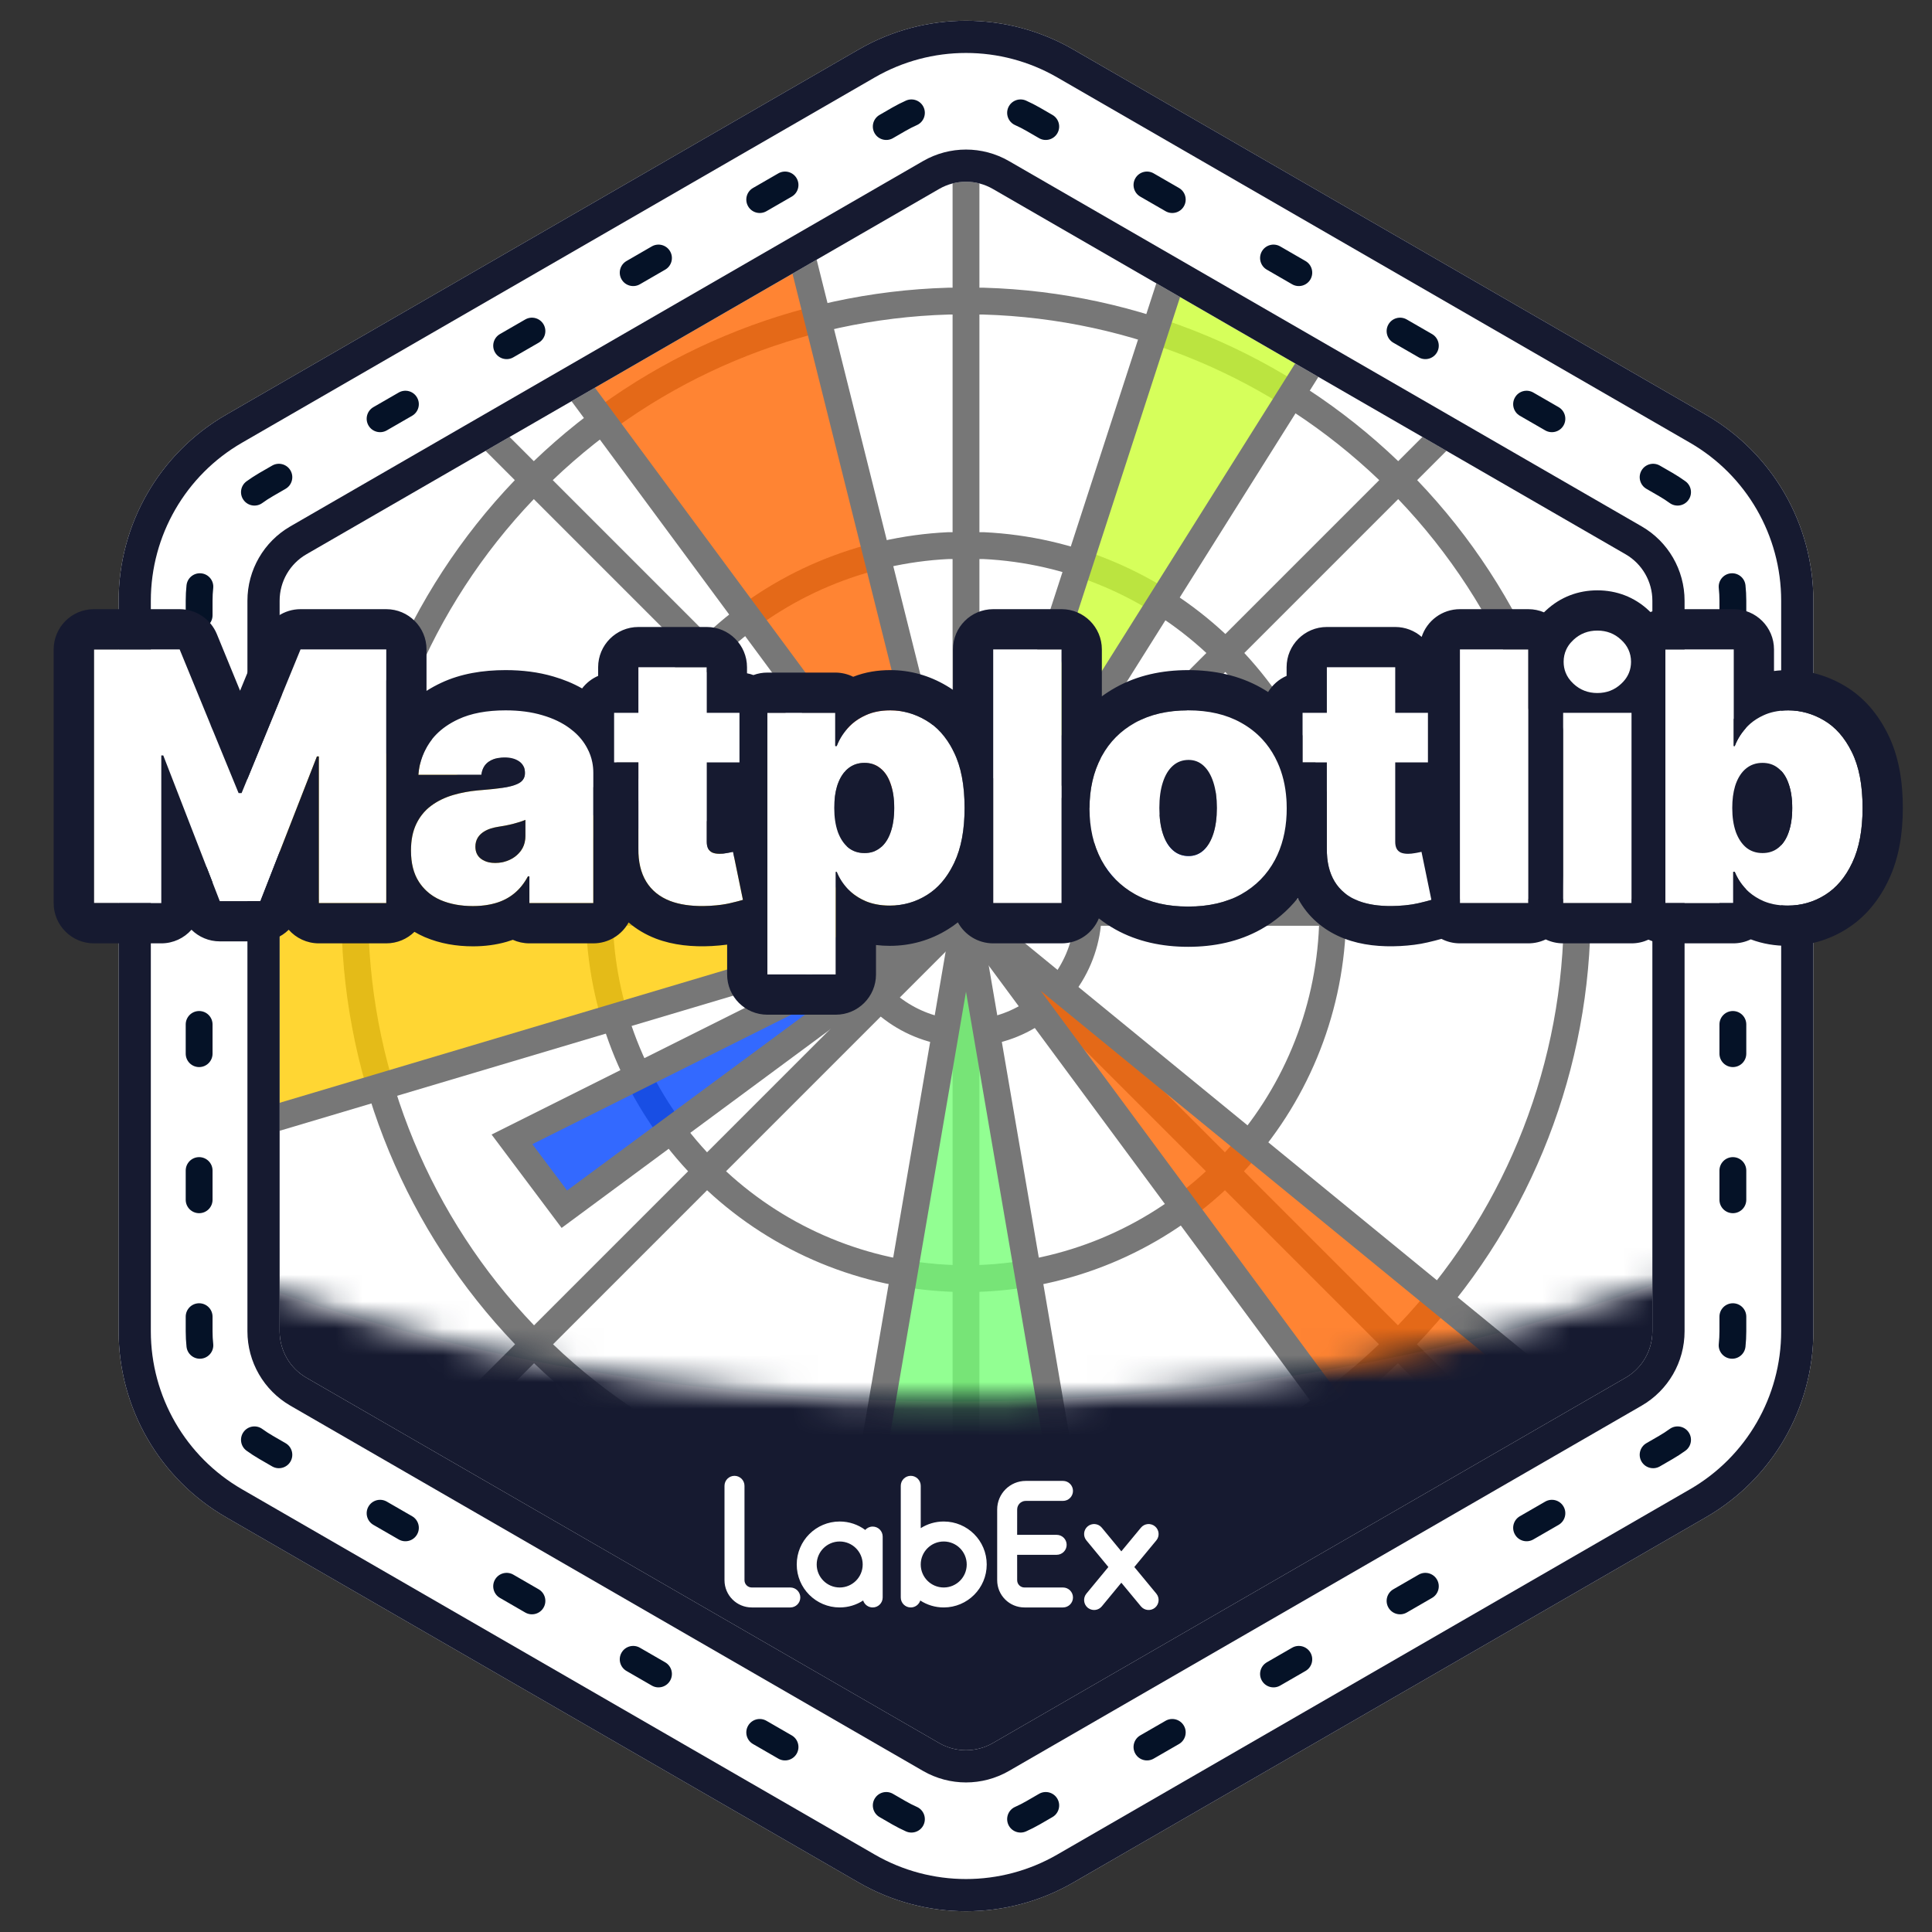
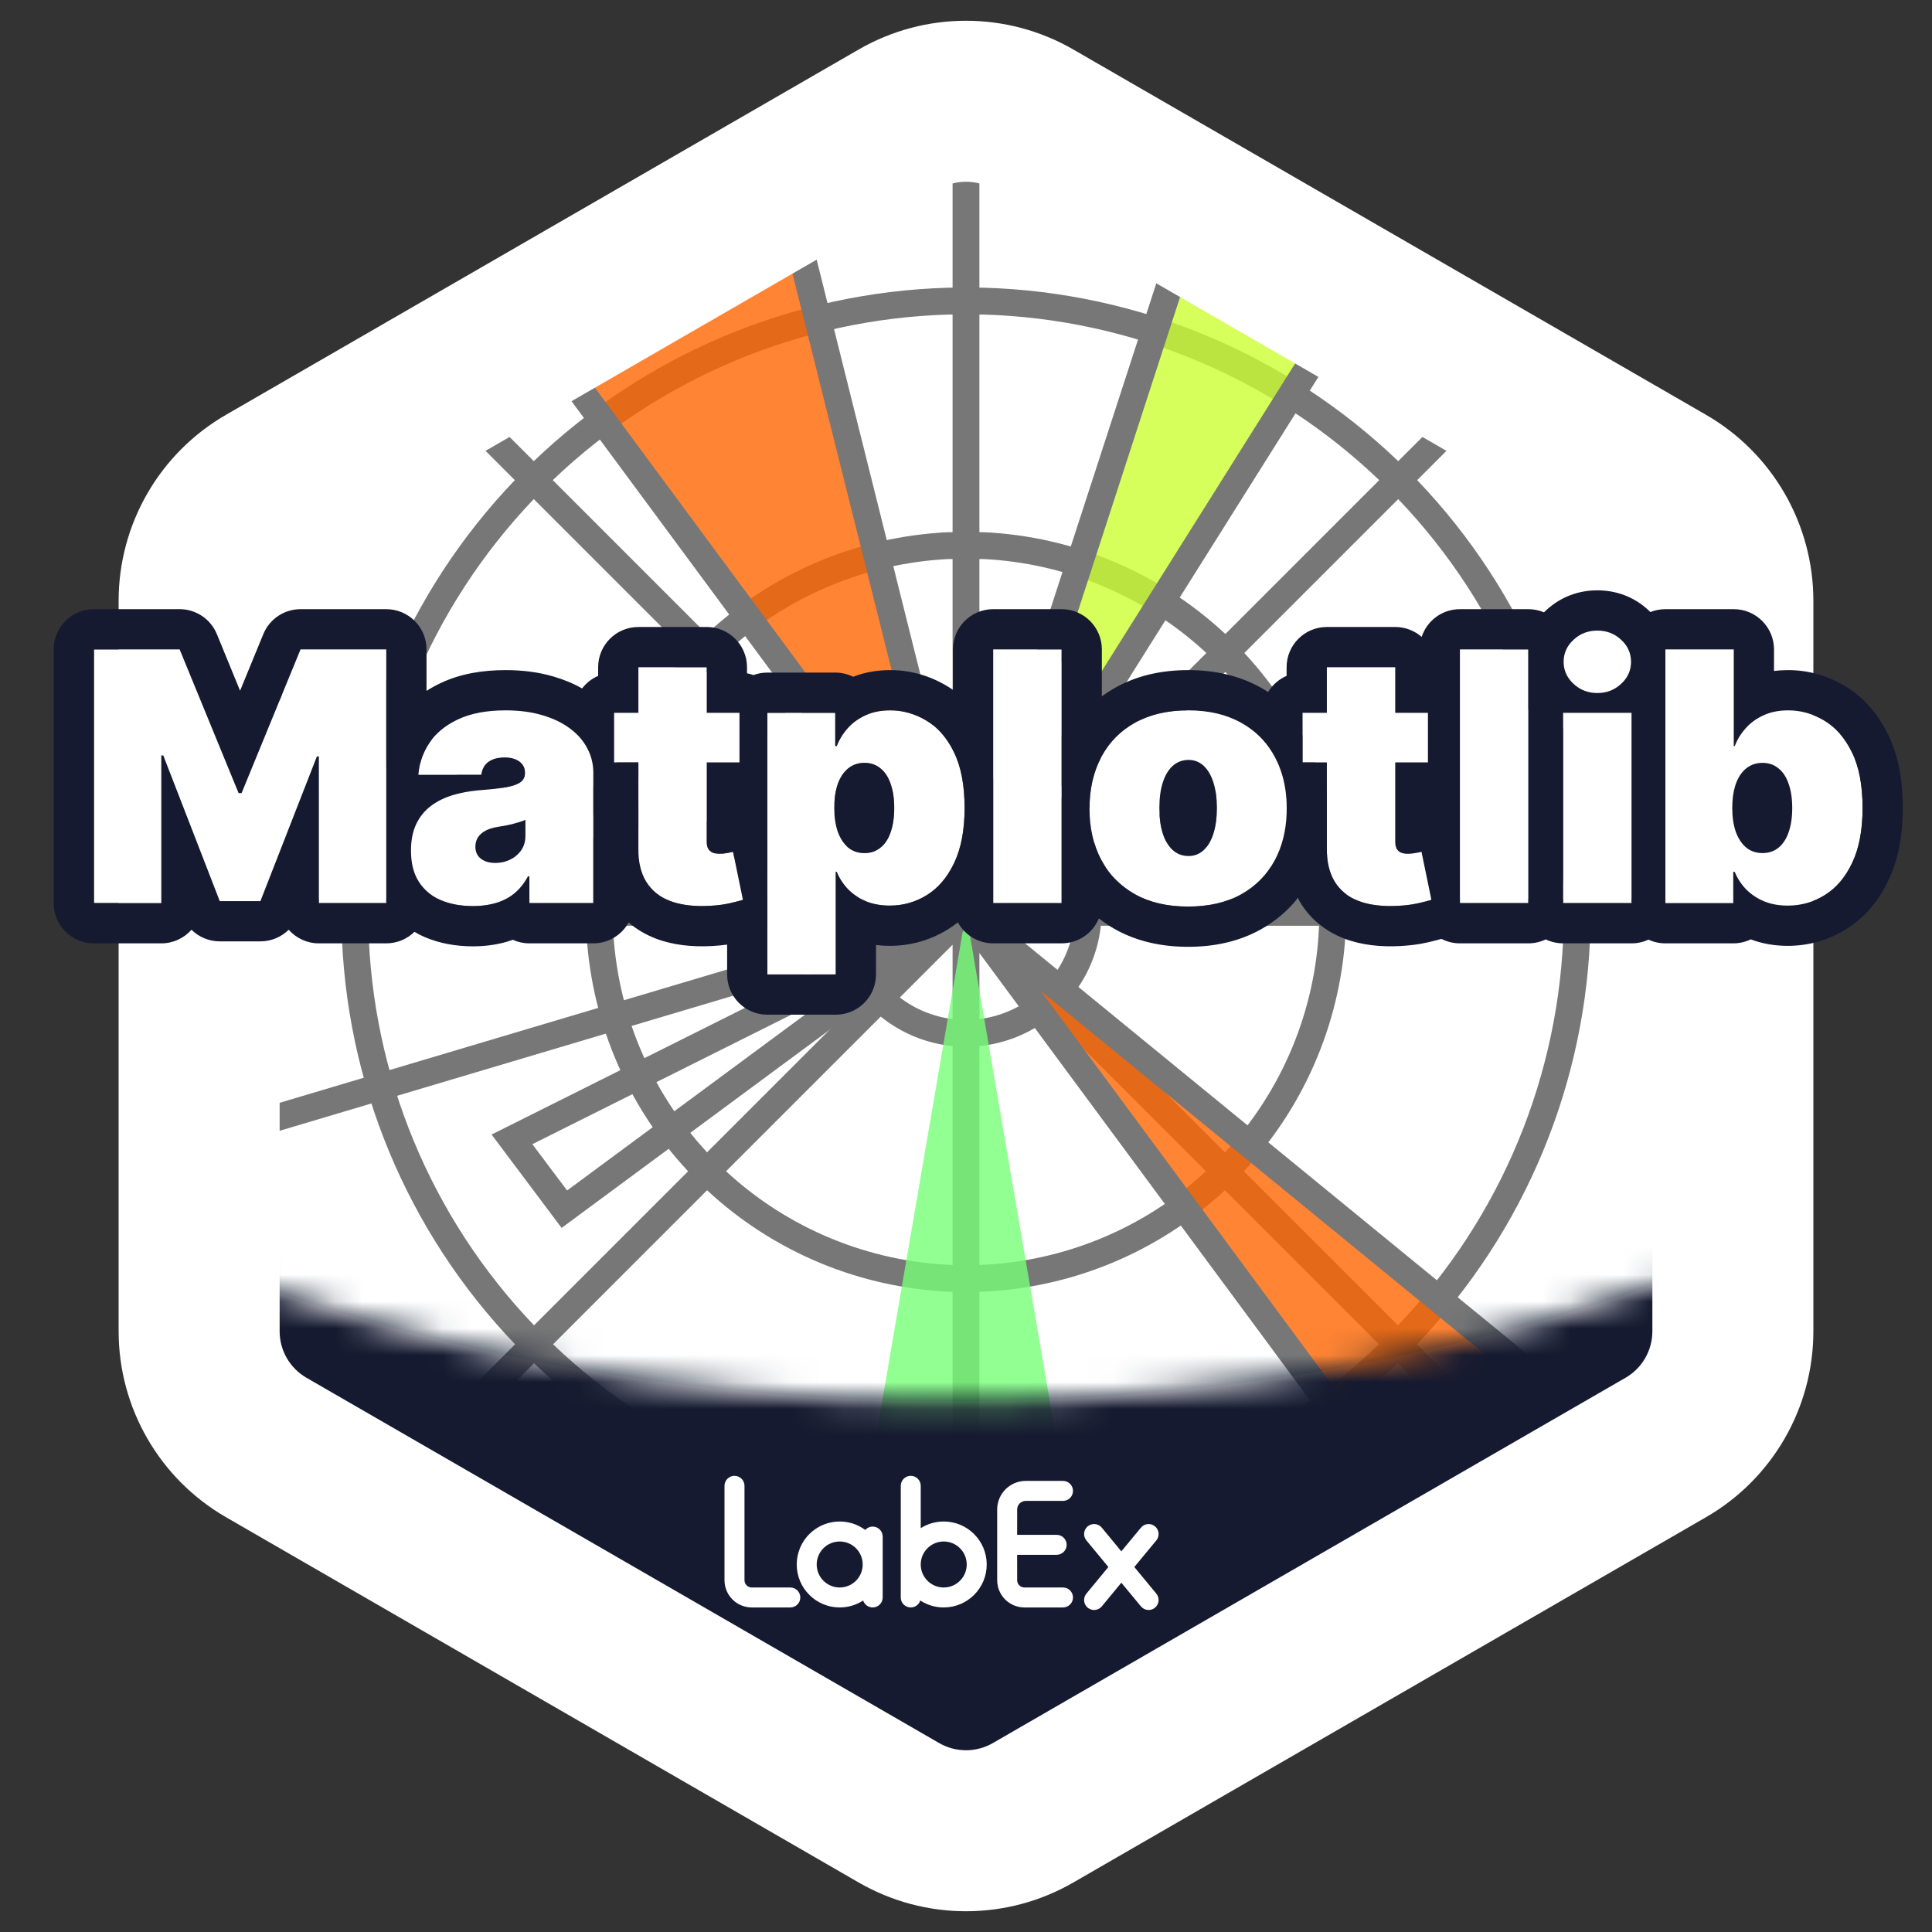
<svg xmlns="http://www.w3.org/2000/svg" width="72" height="72" viewBox="0 0 72 72" fill="none">
  <rect x="0" y="0" width="72" height="72" fill="#333333" stroke="none" />
  <path d="M33.5 4.443C35.047 3.55 36.953 3.55 38.5 4.443L62.079 18.057C63.626 18.95 64.579 20.6 64.579 22.387V49.613C64.579 51.4 63.626 53.05 62.079 53.943L38.5 67.557C36.953 68.45 35.047 68.45 33.5 67.557L9.921 53.943C8.374 53.05 7.421 51.4 7.421 49.613V22.387C7.421 20.6 8.374 18.95 9.921 18.057L33.5 4.443Z" fill="#161A30" />
  <path fill-rule="evenodd" clip-rule="evenodd" d="M7 46.918V22.613C7 20.827 7.953 19.176 9.5 18.283L33.079 4.67C34.626 3.777 36.532 3.777 38.079 4.67L61.658 18.283C63.205 19.176 64.158 20.827 64.158 22.613V46.918C55.829 50.286 46.045 52.227 35.579 52.227C25.112 52.227 15.329 50.286 7 46.918Z" fill="#051227" />
  <mask id="mask0_5190_47774" style="mask-type:alpha" maskUnits="userSpaceOnUse" x="7" y="4" width="58" height="49">
    <path fill-rule="evenodd" clip-rule="evenodd" d="M7 46.918V22.613C7 20.827 7.953 19.176 9.5 18.283L33.079 4.67C34.626 3.777 36.532 3.777 38.079 4.67L61.658 18.283C63.205 19.176 64.158 20.827 64.158 22.613V46.918C55.829 50.286 46.045 52.227 35.579 52.227C25.112 52.227 15.329 50.286 7 46.918Z" fill="#FF8642" />
  </mask>
  <g mask="url(#mask0_5190_47774)">
    <path d="M35.349 -7C24.533 -6.828 14.223 -2.389 6.666 5.351C-0.892 13.09 -5.085 23.503 -4.999 34.32C-4.913 45.137 -0.556 55.482 7.124 63.101C14.803 70.72 25.183 74.995 36 74.995C46.818 74.995 57.197 70.72 64.876 63.101C72.555 55.482 76.913 45.137 76.999 34.32C77.085 23.503 72.892 13.09 65.335 5.351C57.777 -2.389 47.467 -6.828 36.651 -7H35.349ZM35.349 2.111C26.95 2.283 18.957 5.762 13.109 11.792C7.26 17.823 4.027 25.918 4.113 34.319C4.199 42.719 7.596 50.747 13.566 56.657C19.537 62.567 27.599 65.882 36 65.882C44.401 65.882 52.463 62.567 58.434 56.657C64.404 50.747 67.802 42.719 67.887 34.319C67.973 25.918 64.74 17.823 58.891 11.792C53.042 5.762 45.05 2.283 36.651 2.111H35.349ZM35.349 11.222C29.367 11.393 23.692 13.912 19.552 18.233C15.412 22.555 13.139 28.332 13.225 34.316C13.31 40.3 15.747 46.01 20.009 50.212C24.271 54.413 30.015 56.769 36 56.769C41.985 56.769 47.729 54.413 51.991 50.212C56.253 46.01 58.69 40.3 58.776 34.316C58.861 28.332 56.588 22.555 52.448 18.233C48.308 13.912 42.633 11.393 36.651 11.222H35.349ZM35.349 20.333C31.785 20.503 28.429 22.06 25.997 24.672C23.566 27.284 22.252 30.743 22.337 34.31C22.422 37.877 23.899 41.27 26.452 43.763C29.005 46.256 32.432 47.651 36 47.651C39.568 47.651 42.995 46.256 45.548 43.763C48.101 41.27 49.578 37.877 49.663 34.31C49.748 30.743 48.434 27.284 46.003 24.672C43.571 22.06 40.215 20.503 36.651 20.333H35.349ZM35.349 29.444C34.209 29.609 33.174 30.199 32.452 31.096C31.729 31.993 31.374 33.131 31.456 34.279C31.539 35.428 32.053 36.503 32.896 37.288C33.739 38.073 34.848 38.509 36 38.509C37.152 38.509 38.261 38.073 39.104 37.288C39.947 36.503 40.461 35.428 40.544 34.279C40.626 33.131 40.271 31.993 39.548 31.096C38.826 30.199 37.791 29.609 36.651 29.444H35.349ZM77 34H-5H77ZM65.286 4.714L6.714 63.286L65.286 4.714ZM65.286 63.286L6.714 4.714L65.286 63.286ZM36 -7V75V-7Z" fill="white" />
    <path fill-rule="evenodd" clip-rule="evenodd" d="M35.349 -7.5H36.659C47.607 -7.326 58.042 -2.833 65.692 5.001C73.342 12.835 77.586 23.375 77.499 34.324C77.412 45.273 73.001 55.744 65.228 63.456C57.455 71.168 46.949 75.495 36 75.495C25.051 75.495 14.545 71.168 6.772 63.456C-1.001 55.744 -5.412 45.273 -5.499 34.324C-5.586 23.375 -1.342 12.835 6.308 5.001C13.957 -2.833 24.393 -7.326 35.341 -7.5L35.349 -7.5ZM35.353 -6.5C24.997 -6.335 15.111 -2.208 7.715 5.008L13.45 10.743C19.32 5.05 27.139 1.779 35.339 1.611L35.349 1.611L35.5 1.611V-6.5H35.353ZM36.5 -6.5V1.611H36.661C44.861 1.778 52.68 5.05 58.55 10.743L64.285 5.008C56.889 -2.208 47.003 -6.335 36.647 -6.5H36.5ZM64.992 5.715L59.257 11.451C65.002 17.378 68.26 25.267 68.385 33.5H76.497C76.37 23.116 72.257 13.164 64.992 5.715ZM76.497 34.5H68.385C68.256 42.748 64.985 50.63 59.25 56.543L64.987 62.279C72.242 54.845 76.367 44.9 76.497 34.5ZM64.279 62.987L58.543 57.25C52.623 62.988 44.739 66.251 36.5 66.378V74.492C46.891 74.364 56.838 70.245 64.279 62.987ZM35.5 74.492V66.378C27.261 66.251 19.377 62.988 13.457 57.25L7.721 62.987C15.162 70.245 25.109 74.364 35.5 74.492ZM7.013 62.279L12.75 56.543C7.015 50.63 3.744 42.748 3.615 34.5H-4.497C-4.367 44.9 -0.242 54.845 7.013 62.279ZM-4.497 33.5H3.615C3.74 25.267 6.998 17.378 12.743 11.451L7.008 5.715C-0.257 13.164 -4.37 23.116 -4.497 33.5ZM13.451 12.158C7.893 17.897 4.74 25.532 4.615 33.5H12.727C12.85 27.683 15.148 22.11 19.186 17.893L13.451 12.158ZM19.893 18.6C16.043 22.629 13.85 27.947 13.728 33.5H21.842C21.958 30.098 23.297 26.841 25.628 24.335L19.893 18.6ZM26.334 23.627L20.6 17.893C24.577 14.088 29.832 11.882 35.356 11.722H35.5V19.833H35.337L35.325 19.834C31.963 19.994 28.779 21.345 26.334 23.627ZM26.335 25.043C24.192 27.359 22.958 30.362 22.842 33.5H30.965C31.054 32.512 31.432 31.565 32.062 30.783C32.064 30.78 32.066 30.778 32.068 30.775L26.335 25.043ZM32.771 30.064L27.042 24.335C29.308 22.231 32.252 20.984 35.361 20.833H35.5V28.944H35.313L35.278 28.95C34.349 29.084 33.483 29.472 32.771 30.064ZM32.78 31.487C32.33 32.075 32.052 32.772 31.97 33.5H34.793L32.78 31.487ZM34.793 34.5H31.982C32.08 35.223 32.371 35.903 32.821 36.472L34.793 34.5ZM32.11 37.183C31.479 36.422 31.082 35.49 30.974 34.5H22.843C22.967 37.647 24.214 40.641 26.35 42.943L32.11 37.183ZM27.058 43.649L32.822 37.885C33.589 38.505 34.52 38.887 35.5 38.984V47.142C32.361 47.023 29.366 45.784 27.058 43.649ZM25.643 43.65C23.32 41.161 21.967 37.913 21.843 34.5H13.728C13.855 40.066 16.061 45.376 19.902 49.391L25.643 43.65ZM20.61 50.098L26.351 44.357C28.847 46.679 32.096 48.022 35.5 48.142V56.263C29.943 56.138 24.631 53.94 20.61 50.098ZM19.195 50.098C15.167 45.896 12.855 40.331 12.728 34.5H4.615C4.744 42.483 7.91 50.111 13.457 55.836L19.195 50.098ZM14.164 56.543L19.902 50.805C24.111 54.835 29.678 57.138 35.5 57.263V65.378C27.526 65.251 19.896 62.093 14.164 56.543ZM36.5 65.378C44.474 65.251 52.104 62.093 57.836 56.543L52.098 50.805C47.889 54.835 42.322 57.138 36.5 57.263V65.378ZM36.5 56.263C42.057 56.138 47.369 53.94 51.391 50.098L45.65 44.357C43.153 46.679 39.904 48.022 36.5 48.142V56.263ZM36.5 47.142C39.639 47.023 42.634 45.784 44.942 43.649L39.178 37.885C38.411 38.505 37.48 38.887 36.5 38.984V47.142ZM36.5 37.978C37.214 37.889 37.893 37.612 38.466 37.173L36.5 35.207V37.978ZM37.207 34.5L39.179 36.472C39.629 35.903 39.92 35.223 40.019 34.5H37.207ZM41.026 34.5C40.918 35.49 40.521 36.422 39.89 37.183L45.65 42.943C47.786 40.641 49.033 37.647 49.157 34.5H41.026ZM49.158 33.5H41.035C40.946 32.512 40.568 31.565 39.938 30.783C39.936 30.78 39.934 30.778 39.932 30.775L45.664 25.043C47.808 27.359 49.042 30.362 49.158 33.5ZM50.157 34.5C50.033 37.913 48.68 41.161 46.357 43.65L52.098 49.391C55.938 45.376 58.145 40.066 58.272 34.5H50.157ZM58.272 33.5H50.158C50.042 30.098 48.703 26.841 46.372 24.335L52.107 18.6C55.957 22.629 58.15 27.947 58.272 33.5ZM59.272 34.5C59.145 40.331 56.833 45.896 52.805 50.098L58.543 55.836C64.09 50.111 67.256 42.483 67.385 34.5H59.272ZM67.385 33.5H59.273C59.15 27.683 56.852 22.11 52.814 17.893L58.549 12.158C64.107 17.897 67.26 25.532 67.385 33.5ZM57.842 11.451C52.156 5.941 44.586 2.774 36.646 2.611H36.5V10.722H36.658L36.665 10.722C42.447 10.888 47.948 13.199 52.107 17.186L57.842 11.451ZM51.4 17.893C47.423 14.088 42.168 11.882 36.644 11.722H36.5V19.833H36.663L36.675 19.834C40.037 19.994 43.221 21.345 45.666 23.627L51.4 17.893ZM44.958 24.335C42.692 22.231 39.748 20.984 36.639 20.833H36.5V28.944H36.687L36.722 28.95C37.651 29.084 38.517 29.472 39.229 30.064L44.958 24.335ZM38.519 30.774C37.97 30.34 37.315 30.052 36.614 29.944H36.5V32.793L38.519 30.774ZM37.207 33.5H40.03C39.948 32.772 39.67 32.075 39.22 31.487L37.207 33.5ZM35.5 35.207L33.534 37.173C34.107 37.612 34.786 37.889 35.5 37.978V35.207ZM35.5 32.793L33.481 30.774C34.03 30.34 34.685 30.052 35.386 29.944H35.5V32.793ZM35.5 10.722H35.342L35.335 10.722C29.553 10.888 24.052 13.199 19.893 17.186L14.158 11.451C19.844 5.941 27.414 2.774 35.354 2.611H35.5V10.722Z" fill="#777777" />
    <path d="M26.889 -2.444L13.873 4.063L58.127 63.937L64.635 57.429L36 34L26.889 -2.444Z" fill="#FF6600" fill-opacity="0.8" />
    <path fill-rule="evenodd" clip-rule="evenodd" d="M27.223 -3.17L36.445 33.718L65.379 57.391L58.07 64.701L35.635 34.347L35.555 34.282L35.539 34.218L13.117 3.882L27.223 -3.17ZM38.781 36.922L58.184 63.172L63.891 57.466L38.781 36.922ZM34.903 31.675L14.629 4.245L26.555 -1.718L34.903 31.675Z" fill="#777777" />
-     <path d="M5.413 24.889V43.111L36 34L5.413 24.889Z" fill="#FFCC00" fill-opacity="0.8" />
    <path fill-rule="evenodd" clip-rule="evenodd" d="M4.913 24.218L37.752 34L4.913 43.782V24.218ZM5.913 25.559V42.441L34.249 34L5.913 25.559Z" fill="#777777" />
    <path d="M36 34L39.905 56.778H32.095L36 34Z" fill="#77FF77" fill-opacity="0.8" />
-     <path fill-rule="evenodd" clip-rule="evenodd" d="M32.688 56.278H39.312L36 36.959L32.688 56.278ZM35.507 33.916H36.493L40.498 57.278H31.502L35.507 33.916Z" fill="#777777" />
    <path d="M36 34L44.46 7.968L50.318 11.222L36 34Z" fill="#CCFF33" fill-opacity="0.8" />
    <path fill-rule="evenodd" clip-rule="evenodd" d="M44.172 7.236L51.022 11.041L36.423 34.266L35.525 33.846L44.172 7.236ZM44.748 8.7L37.721 30.323L49.613 11.403L44.748 8.7Z" fill="#777777" />
-     <path d="M36 34L45.111 30.095L45.762 32.698L36 34ZM36 34L19.079 42.46L21.032 45.063L36 34Z" fill="#0044FF" fill-opacity="0.8" />
    <path fill-rule="evenodd" clip-rule="evenodd" d="M45.454 29.404L46.383 33.12L36.194 34.479L20.93 45.761L18.32 42.281L35.79 33.546L45.454 29.404ZM39.551 33.022L45.141 32.277L44.769 30.786L39.551 33.022ZM31.062 37.028L19.839 42.64L21.134 44.366L31.062 37.028Z" fill="#777777" />
  </g>
  <path fill-rule="evenodd" clip-rule="evenodd" d="M32 1.845C34.475 0.416 37.525 0.416 40 1.845L63.579 15.459C66.054 16.888 67.579 19.529 67.579 22.387V49.613C67.579 52.471 66.054 55.112 63.579 56.541L40 70.155C37.525 71.584 34.475 71.584 32 70.155L8.421 56.541C5.946 55.112 4.421 52.471 4.421 49.613V22.387C4.421 19.529 5.946 16.888 8.421 15.459L32 1.845ZM37 7.041C36.381 6.684 35.619 6.684 35 7.041L11.421 20.655C10.802 21.012 10.421 21.672 10.421 22.387V49.613C10.421 50.328 10.802 50.988 11.421 51.345L35 64.959C35.619 65.316 36.381 65.316 37 64.959L60.579 51.345C61.198 50.988 61.579 50.328 61.579 49.613V22.387C61.579 21.672 61.198 21.012 60.579 20.655L37 7.041Z" fill="white" />
-   <path fill-rule="evenodd" clip-rule="evenodd" d="M39.4 2.885C37.296 1.67 34.704 1.67 32.6 2.885L9.021 16.498C6.917 17.712 5.621 19.957 5.621 22.387V49.613C5.621 52.043 6.917 54.288 9.021 55.502L32.6 69.115C34.704 70.33 37.296 70.33 39.4 69.115L62.979 55.502C65.083 54.288 66.379 52.043 66.379 49.613V22.387C66.379 19.957 65.083 17.712 62.979 16.498L39.4 2.885ZM34.4 6.002C35.39 5.431 36.61 5.431 37.6 6.002L61.179 19.616C62.169 20.187 62.779 21.244 62.779 22.387V49.613C62.779 50.757 62.169 51.813 61.179 52.385L37.6 65.998C36.61 66.569 35.39 66.569 34.4 65.998L10.821 52.385C9.831 51.813 9.221 50.757 9.221 49.613V22.387C9.221 21.244 9.831 20.187 10.821 19.616L34.4 6.002ZM40 1.845C37.525 0.416 34.475 0.416 32 1.845L8.421 15.459C5.946 16.888 4.421 19.529 4.421 22.387V49.613C4.421 52.471 5.946 55.112 8.421 56.541L32 70.155C34.475 71.584 37.525 71.584 40 70.155L63.579 56.541C66.054 55.112 67.579 52.471 67.579 49.613V22.387C67.579 19.529 66.054 16.888 63.579 15.459L40 1.845ZM35 7.041C35.619 6.684 36.381 6.684 37 7.041L60.579 20.655C61.198 21.012 61.579 21.672 61.579 22.387V49.613C61.579 50.328 61.198 50.988 60.579 51.345L37 64.959C36.381 65.316 35.619 65.316 35 64.959L11.421 51.345C10.802 50.988 10.421 50.328 10.421 49.613V22.387C10.421 21.672 10.802 21.012 11.421 20.655L35 7.041Z" fill="#161A30" />
-   <path fill-rule="evenodd" clip-rule="evenodd" d="M37.577 4.002C37.689 3.75 37.985 3.637 38.237 3.749C38.411 3.827 38.583 3.914 38.75 4.01L39.222 4.283C39.461 4.421 39.543 4.726 39.405 4.966C39.267 5.205 38.961 5.287 38.722 5.149L38.25 4.876C38.113 4.797 37.973 4.726 37.83 4.662C37.578 4.55 37.465 4.254 37.577 4.002ZM34.423 4.002C34.535 4.254 34.422 4.55 34.17 4.662C34.027 4.726 33.887 4.797 33.75 4.876L33.278 5.149C33.039 5.287 32.733 5.205 32.595 4.966C32.457 4.726 32.539 4.421 32.778 4.283L33.25 4.01C33.417 3.914 33.589 3.827 33.763 3.749C34.015 3.637 34.311 3.75 34.423 4.002ZM42.311 6.644C42.449 6.405 42.755 6.323 42.994 6.461L43.937 7.005C44.176 7.143 44.258 7.449 44.12 7.688C43.982 7.927 43.676 8.009 43.437 7.871L42.494 7.327C42.255 7.189 42.173 6.883 42.311 6.644ZM29.689 6.644C29.827 6.883 29.745 7.189 29.506 7.327L28.563 7.871C28.323 8.009 28.018 7.927 27.88 7.688C27.742 7.449 27.823 7.143 28.063 7.005L29.006 6.461C29.245 6.323 29.551 6.405 29.689 6.644ZM24.973 9.366C25.111 9.605 25.029 9.911 24.79 10.049L23.847 10.594C23.608 10.732 23.302 10.65 23.164 10.411C23.026 10.172 23.108 9.866 23.347 9.728L24.29 9.183C24.529 9.045 24.835 9.127 24.973 9.366ZM47.027 9.366C47.165 9.127 47.471 9.045 47.71 9.183L48.653 9.728C48.892 9.866 48.974 10.172 48.836 10.411C48.698 10.65 48.392 10.732 48.153 10.594L47.21 10.049C46.971 9.911 46.889 9.605 47.027 9.366ZM20.257 12.089C20.395 12.328 20.313 12.634 20.074 12.772L19.131 13.316C18.892 13.455 18.586 13.373 18.448 13.133C18.31 12.894 18.392 12.589 18.631 12.45L19.574 11.906C19.813 11.768 20.119 11.85 20.257 12.089ZM51.743 12.089C51.881 11.85 52.187 11.768 52.426 11.906L53.369 12.45C53.608 12.589 53.69 12.894 53.552 13.133C53.414 13.373 53.108 13.455 52.869 13.316L51.926 12.772C51.687 12.634 51.605 12.328 51.743 12.089ZM15.541 14.812C15.68 15.051 15.598 15.357 15.358 15.495L14.415 16.039C14.176 16.177 13.87 16.095 13.732 15.856C13.594 15.617 13.676 15.311 13.915 15.173L14.858 14.629C15.098 14.491 15.403 14.572 15.541 14.812ZM56.459 14.812C56.596 14.572 56.902 14.491 57.142 14.629L58.085 15.173C58.324 15.311 58.406 15.617 58.268 15.856C58.13 16.095 57.824 16.177 57.585 16.039L56.642 15.495C56.402 15.357 56.32 15.051 56.459 14.812ZM10.826 17.534C10.964 17.773 10.882 18.079 10.643 18.217L10.171 18.49C10.034 18.569 9.902 18.654 9.776 18.746C9.553 18.908 9.24 18.859 9.078 18.635C8.915 18.412 8.965 18.099 9.188 17.937C9.343 17.825 9.504 17.72 9.671 17.623L10.143 17.351C10.382 17.213 10.688 17.295 10.826 17.534ZM61.174 17.534C61.312 17.295 61.618 17.213 61.857 17.351L62.329 17.623C62.496 17.72 62.657 17.825 62.812 17.937C63.035 18.099 63.085 18.412 62.922 18.635C62.76 18.859 62.447 18.908 62.224 18.746C62.098 18.654 61.966 18.569 61.829 18.49L61.357 18.217C61.118 18.079 61.036 17.773 61.174 17.534ZM7.501 21.367C7.775 21.395 7.975 21.642 7.946 21.916C7.929 22.071 7.921 22.228 7.921 22.387V22.931C7.921 23.207 7.697 23.431 7.421 23.431C7.145 23.431 6.921 23.207 6.921 22.931V22.387C6.921 22.193 6.931 22.002 6.951 21.812C6.98 21.537 7.226 21.338 7.501 21.367ZM64.499 21.367C64.774 21.338 65.02 21.537 65.049 21.812C65.069 22.002 65.079 22.193 65.079 22.387V22.931C65.079 23.207 64.855 23.431 64.579 23.431C64.303 23.431 64.079 23.207 64.079 22.931V22.387C64.079 22.228 64.07 22.071 64.054 21.916C64.025 21.642 64.225 21.395 64.499 21.367ZM64.579 26.788C64.855 26.788 65.079 27.011 65.079 27.288V28.377C65.079 28.653 64.855 28.877 64.579 28.877C64.303 28.877 64.079 28.653 64.079 28.377V27.288C64.079 27.011 64.303 26.788 64.579 26.788ZM7.421 26.788C7.697 26.788 7.921 27.011 7.921 27.288V28.377C7.921 28.653 7.697 28.877 7.421 28.877C7.145 28.877 6.921 28.653 6.921 28.377V27.288C6.921 27.011 7.145 26.788 7.421 26.788ZM7.421 32.233C7.697 32.233 7.921 32.457 7.921 32.733V33.822C7.921 34.098 7.697 34.322 7.421 34.322C7.145 34.322 6.921 34.098 6.921 33.822V32.733C6.921 32.457 7.145 32.233 7.421 32.233ZM64.579 32.233C64.855 32.233 65.079 32.457 65.079 32.733V33.822C65.079 34.098 64.855 34.322 64.579 34.322C64.303 34.322 64.079 34.098 64.079 33.822V32.733C64.079 32.457 64.303 32.233 64.579 32.233ZM7.421 37.678C7.697 37.678 7.921 37.902 7.921 38.178V39.267C7.921 39.543 7.697 39.767 7.421 39.767C7.145 39.767 6.921 39.543 6.921 39.267V38.178C6.921 37.902 7.145 37.678 7.421 37.678ZM64.579 37.678C64.855 37.678 65.079 37.902 65.079 38.178V39.267C65.079 39.543 64.855 39.767 64.579 39.767C64.303 39.767 64.079 39.543 64.079 39.267V38.178C64.079 37.902 64.303 37.678 64.579 37.678ZM7.421 43.123C7.697 43.123 7.921 43.347 7.921 43.623V44.712C7.921 44.989 7.697 45.212 7.421 45.212C7.145 45.212 6.921 44.989 6.921 44.712V43.623C6.921 43.347 7.145 43.123 7.421 43.123ZM64.579 43.123C64.855 43.123 65.079 43.347 65.079 43.623V44.712C65.079 44.989 64.855 45.212 64.579 45.212C64.303 45.212 64.079 44.989 64.079 44.712V43.623C64.079 43.347 64.303 43.123 64.579 43.123ZM7.421 48.569C7.697 48.569 7.921 48.792 7.921 49.069V49.613C7.921 49.771 7.929 49.928 7.946 50.084C7.975 50.358 7.775 50.604 7.501 50.633C7.226 50.662 6.98 50.463 6.951 50.188C6.931 49.998 6.921 49.806 6.921 49.613V49.069C6.921 48.792 7.145 48.569 7.421 48.569ZM64.579 48.569C64.855 48.569 65.079 48.792 65.079 49.069V49.613C65.079 49.806 65.069 49.998 65.049 50.188C65.02 50.463 64.774 50.662 64.499 50.633C64.225 50.604 64.025 50.358 64.054 50.084C64.07 49.928 64.079 49.771 64.079 49.613V49.069C64.079 48.792 64.303 48.569 64.579 48.569ZM9.078 53.364C9.24 53.141 9.553 53.092 9.776 53.254C9.902 53.346 10.034 53.431 10.171 53.51L10.643 53.783C10.882 53.921 10.964 54.226 10.826 54.466C10.688 54.705 10.382 54.787 10.143 54.649L9.671 54.376C9.504 54.28 9.343 54.175 9.188 54.063C8.965 53.901 8.915 53.588 9.078 53.364ZM62.922 53.364C63.085 53.588 63.035 53.901 62.812 54.063C62.657 54.175 62.496 54.28 62.329 54.376L61.857 54.649C61.618 54.787 61.312 54.705 61.174 54.466C61.036 54.226 61.118 53.921 61.357 53.783L61.829 53.51C61.966 53.431 62.098 53.346 62.224 53.254C62.447 53.092 62.76 53.141 62.922 53.364ZM13.732 56.144C13.87 55.904 14.176 55.823 14.415 55.961L15.358 56.505C15.598 56.643 15.68 56.949 15.541 57.188C15.403 57.427 15.098 57.509 14.858 57.371L13.915 56.827C13.676 56.689 13.594 56.383 13.732 56.144ZM58.268 56.144C58.406 56.383 58.324 56.689 58.085 56.827L57.142 57.371C56.902 57.509 56.596 57.427 56.459 57.188C56.32 56.949 56.402 56.643 56.642 56.505L57.585 55.961C57.824 55.823 58.13 55.904 58.268 56.144ZM18.448 58.866C18.586 58.627 18.892 58.545 19.131 58.683L20.074 59.228C20.313 59.366 20.395 59.672 20.257 59.911C20.119 60.15 19.813 60.232 19.574 60.094L18.631 59.549C18.392 59.411 18.31 59.105 18.448 58.866ZM53.552 58.866C53.69 59.105 53.608 59.411 53.369 59.549L52.426 60.094C52.187 60.232 51.881 60.15 51.743 59.911C51.605 59.672 51.687 59.366 51.926 59.228L52.869 58.683C53.108 58.545 53.414 58.627 53.552 58.866ZM23.164 61.589C23.302 61.35 23.608 61.268 23.847 61.406L24.79 61.95C25.029 62.089 25.111 62.394 24.973 62.633C24.835 62.873 24.529 62.955 24.29 62.816L23.347 62.272C23.108 62.134 23.026 61.828 23.164 61.589ZM48.836 61.589C48.974 61.828 48.892 62.134 48.653 62.272L47.71 62.816C47.471 62.955 47.165 62.873 47.027 62.633C46.889 62.394 46.971 62.089 47.21 61.95L48.153 61.406C48.392 61.268 48.698 61.35 48.836 61.589ZM27.88 64.312C28.018 64.073 28.323 63.991 28.563 64.129L29.506 64.673C29.745 64.811 29.827 65.117 29.689 65.356C29.551 65.595 29.245 65.677 29.006 65.539L28.063 64.995C27.823 64.857 27.742 64.551 27.88 64.312ZM44.12 64.312C44.258 64.551 44.176 64.857 43.937 64.995L42.994 65.539C42.755 65.677 42.449 65.595 42.311 65.356C42.173 65.117 42.255 64.811 42.494 64.673L43.437 64.129C43.676 63.991 43.982 64.073 44.12 64.312ZM32.595 67.034C32.733 66.795 33.039 66.713 33.278 66.851L33.75 67.124C33.887 67.203 34.027 67.274 34.17 67.338C34.422 67.45 34.535 67.745 34.423 67.998C34.311 68.25 34.015 68.363 33.763 68.251C33.589 68.173 33.417 68.086 33.25 67.99L32.778 67.717C32.539 67.579 32.457 67.273 32.595 67.034ZM39.405 67.034C39.543 67.273 39.461 67.579 39.222 67.717L38.75 67.99C38.583 68.086 38.411 68.173 38.237 68.251C37.985 68.363 37.689 68.25 37.577 67.998C37.465 67.745 37.578 67.45 37.83 67.338C37.973 67.274 38.113 67.203 38.25 67.124L38.722 66.851C38.961 66.713 39.267 66.795 39.405 67.034Z" fill="#051227" />
  <path d="M27.372 55C27.578 55 27.745 55.167 27.745 55.372V58.89C27.745 59.039 27.866 59.161 28.016 59.161H29.453C29.658 59.161 29.825 59.328 29.825 59.533C29.825 59.739 29.658 59.905 29.453 59.905H28.016C27.455 59.905 27 59.451 27 58.89V55.372C27 55.167 27.167 55 27.372 55ZM31.293 56.702C31.65 56.702 31.979 56.819 32.245 57.016C32.313 56.939 32.412 56.891 32.523 56.891C32.728 56.891 32.895 57.058 32.895 57.264V59.533C32.895 59.739 32.728 59.905 32.523 59.905C32.356 59.905 32.215 59.796 32.167 59.646C31.916 59.81 31.616 59.905 31.293 59.905C30.409 59.905 29.692 59.188 29.692 58.304C29.692 57.419 30.409 56.702 31.293 56.702ZM31.293 57.447C30.82 57.447 30.436 57.831 30.436 58.304C30.436 58.777 30.82 59.161 31.293 59.161C31.766 59.161 32.15 58.777 32.15 58.304C32.15 57.831 31.766 57.447 31.293 57.447ZM33.941 55C34.147 55 34.313 55.167 34.313 55.372L34.313 56.95C34.561 56.793 34.855 56.702 35.17 56.702C36.055 56.702 36.772 57.419 36.772 58.304C36.772 59.188 36.055 59.905 35.17 59.905C34.847 59.905 34.547 59.81 34.296 59.646C34.248 59.796 34.107 59.905 33.941 59.905C33.735 59.905 33.569 59.739 33.569 59.533V55.372C33.569 55.167 33.735 55 33.941 55ZM35.17 57.447C34.697 57.447 34.313 57.831 34.313 58.304C34.313 58.777 34.697 59.161 35.17 59.161C35.644 59.161 36.027 58.777 36.027 58.304C36.027 57.831 35.644 57.447 35.17 57.447ZM39.615 55.189C39.82 55.189 39.987 55.356 39.987 55.562C39.987 55.767 39.82 55.934 39.615 55.934H38.227C38.05 55.934 37.907 56.077 37.907 56.254L37.906 57.199L39.378 57.199C39.584 57.199 39.751 57.365 39.751 57.571C39.751 57.777 39.584 57.943 39.378 57.943L37.906 57.943L37.907 58.89C37.907 59.039 38.028 59.161 38.178 59.161H39.615C39.82 59.161 39.987 59.328 39.987 59.533C39.987 59.739 39.82 59.905 39.615 59.905H38.178C37.617 59.905 37.162 59.451 37.162 58.89V56.254C37.162 55.666 37.639 55.189 38.227 55.189H39.615ZM42.519 56.932C42.65 56.773 42.884 56.751 43.043 56.882C43.201 57.013 43.224 57.248 43.093 57.406L42.273 58.398L43.093 59.39C43.224 59.549 43.201 59.784 43.043 59.915C42.884 60.046 42.65 60.023 42.519 59.865L41.789 58.983L41.061 59.865C40.938 60.014 40.724 60.042 40.567 59.937L40.536 59.915C40.378 59.784 40.356 59.549 40.487 59.39L41.306 58.398L40.487 57.406C40.356 57.248 40.378 57.013 40.536 56.882C40.695 56.751 40.93 56.773 41.061 56.932L41.789 57.814L42.519 56.932Z" fill="white" />
  <path d="M3.5 24.202H6.695L8.892 29.557H9.003L11.2 24.202H14.395V33.656H11.883V28.19H11.81L9.705 33.582H8.19L6.085 28.153H6.011V33.656H3.5V24.202Z" fill="white" />
  <path d="M17.624 33.767C17.172 33.767 16.772 33.693 16.424 33.545C16.079 33.395 15.808 33.167 15.611 32.862C15.414 32.557 15.316 32.17 15.316 31.699C15.316 31.311 15.382 30.98 15.514 30.706C15.647 30.429 15.831 30.203 16.068 30.028C16.305 29.852 16.581 29.718 16.895 29.626C17.212 29.534 17.553 29.474 17.92 29.446C18.317 29.415 18.635 29.378 18.875 29.335C19.118 29.289 19.294 29.226 19.401 29.146C19.509 29.063 19.563 28.954 19.563 28.818V28.8C19.563 28.615 19.492 28.474 19.351 28.375C19.209 28.276 19.027 28.227 18.806 28.227C18.563 28.227 18.364 28.281 18.21 28.389C18.06 28.494 17.969 28.655 17.938 28.874H15.593C15.624 28.443 15.761 28.046 16.004 27.683C16.25 27.316 16.608 27.024 17.079 26.805C17.55 26.584 18.138 26.473 18.843 26.473C19.351 26.473 19.806 26.533 20.209 26.653C20.613 26.77 20.956 26.935 21.239 27.147C21.522 27.356 21.737 27.602 21.885 27.886C22.036 28.166 22.111 28.47 22.111 28.8V33.656H19.729V32.659H19.674C19.532 32.924 19.36 33.138 19.157 33.301C18.957 33.464 18.727 33.582 18.469 33.656C18.213 33.73 17.932 33.767 17.624 33.767ZM18.455 32.16C18.649 32.16 18.831 32.12 19 32.041C19.172 31.96 19.312 31.845 19.42 31.694C19.528 31.544 19.581 31.36 19.581 31.145V30.554C19.514 30.582 19.442 30.608 19.364 30.633C19.291 30.657 19.211 30.68 19.125 30.702C19.041 30.723 18.952 30.743 18.857 30.762C18.764 30.78 18.668 30.797 18.566 30.812C18.369 30.843 18.207 30.894 18.081 30.965C17.958 31.033 17.866 31.117 17.804 31.219C17.746 31.317 17.716 31.428 17.716 31.551C17.716 31.748 17.786 31.899 17.924 32.004C18.063 32.108 18.24 32.16 18.455 32.16Z" fill="white" />
  <path d="M27.558 26.565V28.412H22.886V26.565H27.558ZM23.791 24.866H26.339V31.376C26.339 31.474 26.356 31.557 26.39 31.625C26.424 31.69 26.476 31.739 26.547 31.773C26.617 31.803 26.708 31.819 26.819 31.819C26.896 31.819 26.985 31.81 27.087 31.791C27.191 31.773 27.268 31.757 27.318 31.745L27.687 33.536C27.573 33.57 27.41 33.612 27.198 33.661C26.988 33.71 26.739 33.742 26.45 33.758C25.865 33.789 25.374 33.729 24.977 33.578C24.58 33.424 24.282 33.182 24.081 32.853C23.881 32.524 23.784 32.111 23.791 31.616V24.866Z" fill="white" />
  <path d="M28.598 36.315V26.565H31.127V27.803H31.183C31.275 27.562 31.41 27.343 31.589 27.142C31.767 26.939 31.989 26.778 32.254 26.658C32.518 26.535 32.826 26.473 33.177 26.473C33.645 26.473 34.09 26.598 34.511 26.847C34.936 27.096 35.281 27.489 35.545 28.024C35.813 28.56 35.947 29.255 35.947 30.111C35.947 30.93 35.819 31.608 35.564 32.147C35.311 32.685 34.973 33.087 34.548 33.352C34.127 33.616 33.663 33.749 33.159 33.749C32.826 33.749 32.529 33.695 32.268 33.587C32.009 33.476 31.788 33.327 31.603 33.139C31.421 32.948 31.281 32.733 31.183 32.493H31.146V36.315H28.598ZM31.09 30.111C31.09 30.456 31.135 30.754 31.224 31.006C31.317 31.256 31.446 31.45 31.612 31.588C31.781 31.724 31.983 31.791 32.217 31.791C32.451 31.791 32.649 31.725 32.812 31.593C32.979 31.457 33.105 31.265 33.191 31.016C33.28 30.763 33.325 30.462 33.325 30.111C33.325 29.76 33.28 29.46 33.191 29.211C33.105 28.958 32.979 28.766 32.812 28.634C32.649 28.498 32.451 28.43 32.217 28.43C31.983 28.43 31.781 28.498 31.612 28.634C31.446 28.766 31.317 28.958 31.224 29.211C31.135 29.46 31.09 29.76 31.09 30.111Z" fill="white" />
  <path d="M39.563 24.202V33.656H37.014V24.202H39.563Z" fill="white" />
  <path d="M44.277 33.785C43.508 33.785 42.849 33.633 42.301 33.328C41.754 33.021 41.334 32.593 41.041 32.045C40.749 31.494 40.603 30.856 40.603 30.129C40.603 29.403 40.749 28.766 41.041 28.218C41.334 27.667 41.754 27.239 42.301 26.935C42.849 26.627 43.508 26.473 44.277 26.473C45.047 26.473 45.705 26.627 46.253 26.935C46.801 27.239 47.221 27.667 47.514 28.218C47.806 28.766 47.952 29.403 47.952 30.129C47.952 30.856 47.806 31.494 47.514 32.045C47.221 32.593 46.801 33.021 46.253 33.328C45.705 33.633 45.047 33.785 44.277 33.785ZM44.296 31.902C44.511 31.902 44.697 31.83 44.855 31.685C45.011 31.54 45.133 31.334 45.219 31.066C45.305 30.799 45.348 30.48 45.348 30.111C45.348 29.738 45.305 29.42 45.219 29.155C45.133 28.887 45.011 28.681 44.855 28.537C44.697 28.392 44.511 28.32 44.296 28.32C44.068 28.32 43.873 28.392 43.71 28.537C43.547 28.681 43.422 28.887 43.336 29.155C43.249 29.42 43.206 29.738 43.206 30.111C43.206 30.48 43.249 30.799 43.336 31.066C43.422 31.334 43.547 31.54 43.71 31.685C43.873 31.83 44.068 31.902 44.296 31.902Z" fill="white" />
  <path d="M53.215 26.565V28.412H48.543V26.565H53.215ZM49.448 24.866H51.996V31.376C51.996 31.474 52.013 31.557 52.047 31.625C52.081 31.69 52.133 31.739 52.204 31.773C52.275 31.803 52.365 31.819 52.476 31.819C52.553 31.819 52.642 31.81 52.744 31.791C52.849 31.773 52.926 31.757 52.975 31.745L53.344 33.536C53.23 33.57 53.067 33.612 52.855 33.661C52.645 33.71 52.396 33.742 52.107 33.758C51.522 33.789 51.031 33.729 50.634 33.578C50.237 33.424 49.939 33.182 49.739 32.853C49.539 32.524 49.442 32.111 49.448 31.616V24.866Z" fill="white" />
  <path d="M56.955 24.202V33.656H54.407V24.202H56.955Z" fill="white" />
  <path d="M58.254 33.656V26.565H60.802V33.656H58.254ZM59.528 25.827C59.183 25.827 58.888 25.713 58.642 25.485C58.395 25.257 58.272 24.983 58.272 24.663C58.272 24.343 58.395 24.069 58.642 23.842C58.888 23.614 59.183 23.5 59.528 23.5C59.876 23.5 60.171 23.614 60.414 23.842C60.66 24.069 60.784 24.343 60.784 24.663C60.784 24.983 60.66 25.257 60.414 25.485C60.171 25.713 59.876 25.827 59.528 25.827Z" fill="white" />
  <path d="M62.064 33.656V24.202H64.612V27.803H64.649C64.741 27.562 64.876 27.343 65.055 27.142C65.234 26.939 65.455 26.778 65.72 26.658C65.984 26.535 66.292 26.473 66.643 26.473C67.111 26.473 67.556 26.598 67.977 26.847C68.402 27.096 68.747 27.489 69.011 28.024C69.279 28.56 69.413 29.255 69.413 30.111C69.413 30.93 69.285 31.608 69.03 32.147C68.778 32.685 68.439 33.087 68.014 33.352C67.593 33.616 67.129 33.749 66.625 33.749C66.292 33.749 65.995 33.695 65.734 33.587C65.475 33.476 65.254 33.327 65.069 33.139C64.887 32.948 64.747 32.733 64.649 32.493H64.593V33.656H62.064ZM64.556 30.111C64.556 30.456 64.601 30.754 64.69 31.006C64.783 31.256 64.912 31.45 65.078 31.588C65.247 31.724 65.449 31.791 65.683 31.791C65.917 31.791 66.115 31.725 66.278 31.593C66.445 31.457 66.571 31.265 66.657 31.016C66.746 30.763 66.791 30.462 66.791 30.111C66.791 29.76 66.746 29.46 66.657 29.211C66.571 28.958 66.445 28.766 66.278 28.634C66.115 28.498 65.917 28.43 65.683 28.43C65.449 28.43 65.247 28.498 65.078 28.634C64.912 28.766 64.783 28.958 64.69 29.211C64.601 29.46 64.556 29.76 64.556 30.111Z" fill="white" />
  <path fill-rule="evenodd" clip-rule="evenodd" d="M2 24.202C2 23.373 2.672 22.702 3.5 22.702H6.695C7.303 22.702 7.851 23.069 8.082 23.632L8.947 25.741L9.813 23.632C10.044 23.069 10.592 22.702 11.2 22.702H14.395C15.223 22.702 15.895 23.373 15.895 24.202V25.747C16.07 25.635 16.254 25.535 16.444 25.446C17.172 25.105 17.993 24.973 18.843 24.973C19.465 24.973 20.066 25.046 20.632 25.214C21.004 25.322 21.36 25.467 21.693 25.656C21.848 25.453 22.053 25.291 22.291 25.188V24.866C22.291 24.038 22.962 23.366 23.791 23.366H26.339C27.167 23.366 27.839 24.038 27.839 24.866V25.092C27.921 25.107 28.001 25.13 28.078 25.158C28.24 25.098 28.415 25.065 28.598 25.065H31.127C31.368 25.065 31.595 25.122 31.796 25.222C32.243 25.045 32.712 24.973 33.177 24.973C33.926 24.973 34.632 25.176 35.273 25.555C35.356 25.604 35.437 25.655 35.514 25.709V24.202C35.514 23.373 36.186 22.702 37.014 22.702H39.563C40.391 22.702 41.063 23.373 41.063 24.202V25.95C41.223 25.833 41.392 25.724 41.57 25.625C42.386 25.167 43.309 24.973 44.277 24.973C45.246 24.973 46.169 25.167 46.986 25.625C47.079 25.678 47.17 25.732 47.259 25.79C47.42 25.524 47.66 25.312 47.948 25.188V24.866C47.948 24.038 48.619 23.366 49.448 23.366H51.996C52.373 23.366 52.718 23.506 52.981 23.735C53.177 23.135 53.742 22.702 54.407 22.702H56.955C57.163 22.702 57.361 22.744 57.54 22.82C57.567 22.793 57.595 22.767 57.623 22.741C58.155 22.248 58.817 22 59.528 22C60.237 22 60.903 22.245 61.437 22.744C61.46 22.765 61.483 22.787 61.505 22.809C61.677 22.74 61.866 22.702 62.064 22.702H64.612C65.44 22.702 66.112 23.373 66.112 24.202V25.006C66.289 24.983 66.466 24.973 66.643 24.973C67.392 24.973 68.098 25.176 68.739 25.555C69.463 25.98 69.989 26.617 70.355 27.357C70.76 28.169 70.913 29.117 70.913 30.111C70.913 31.072 70.765 31.988 70.386 32.787C70.035 33.535 69.521 34.18 68.809 34.624C68.145 35.039 67.406 35.249 66.625 35.249C66.159 35.249 65.692 35.177 65.246 35.007C65.049 35.103 64.827 35.156 64.593 35.156H62.064C61.838 35.156 61.625 35.107 61.433 35.018C61.241 35.107 61.027 35.156 60.802 35.156H58.254C58.021 35.156 57.801 35.103 57.605 35.009C57.408 35.103 57.188 35.156 56.955 35.156H54.407C54.159 35.156 53.925 35.096 53.719 34.989C53.571 35.032 53.393 35.076 53.196 35.122C52.877 35.197 52.535 35.237 52.187 35.256L52.186 35.256C51.467 35.294 50.753 35.227 50.102 34.98C50.099 34.979 50.095 34.978 50.092 34.976C49.421 34.716 48.846 34.273 48.457 33.632C48.425 33.579 48.394 33.525 48.365 33.471C47.99 33.942 47.528 34.333 46.988 34.636L46.982 34.639C46.166 35.093 45.245 35.285 44.277 35.285C43.31 35.285 42.389 35.093 41.572 34.639L41.567 34.636C41.349 34.514 41.143 34.377 40.951 34.226C40.727 34.772 40.19 35.156 39.563 35.156H37.014C36.446 35.156 35.952 34.84 35.697 34.374C35.585 34.463 35.467 34.546 35.343 34.623C34.68 35.039 33.94 35.249 33.159 35.249C32.987 35.249 32.816 35.239 32.646 35.218V36.315C32.646 37.144 31.974 37.815 31.146 37.815H28.598C27.769 37.815 27.098 37.144 27.098 36.315V35.203C26.912 35.228 26.722 35.245 26.529 35.256L26.529 35.256C25.809 35.294 25.095 35.227 24.444 34.98C24.441 34.979 24.438 34.978 24.435 34.976C24.065 34.833 23.724 34.634 23.427 34.377C23.173 34.841 22.679 35.156 22.111 35.156H19.729C19.509 35.156 19.3 35.109 19.112 35.024C19.037 35.051 18.96 35.076 18.883 35.098C18.474 35.216 18.05 35.267 17.624 35.267C17.009 35.267 16.404 35.166 15.837 34.926C15.832 34.924 15.828 34.922 15.823 34.92C15.692 34.863 15.566 34.798 15.445 34.727C15.175 34.992 14.804 35.156 14.395 35.156H11.883C11.436 35.156 11.034 34.96 10.759 34.649C10.484 34.921 10.108 35.082 9.705 35.082H8.19C7.787 35.082 7.411 34.921 7.136 34.649C6.861 34.96 6.459 35.156 6.011 35.156H3.5C2.672 35.156 2 34.485 2 33.656V24.202ZM6.011 28.153H6.085L8.19 33.582H9.705L11.81 28.19H11.883V33.656H14.395V24.202H11.2L9.003 29.557H8.892L6.695 24.202H3.5V33.656H6.011V28.153ZM15.895 30.174C15.831 30.236 15.771 30.302 15.717 30.374C15.639 30.475 15.572 30.586 15.514 30.706C15.382 30.98 15.316 31.311 15.316 31.699C15.316 32.17 15.414 32.557 15.611 32.862C15.693 32.989 15.788 33.102 15.895 33.202C16.046 33.343 16.222 33.457 16.424 33.545C16.772 33.693 17.172 33.767 17.624 33.767C17.839 33.767 18.041 33.749 18.23 33.713C18.307 33.699 18.382 33.681 18.454 33.66C18.454 33.66 18.455 33.66 18.455 33.66C18.46 33.659 18.464 33.658 18.469 33.656C18.727 33.582 18.957 33.464 19.157 33.301C19.262 33.216 19.359 33.118 19.448 33.006C19.45 33.004 19.451 33.002 19.453 32.999C19.534 32.897 19.607 32.784 19.674 32.659H19.729V33.656H22.111V28.8C22.111 28.666 22.099 28.537 22.074 28.412C22.038 28.228 21.975 28.052 21.885 27.886C21.764 27.654 21.598 27.447 21.386 27.264C21.339 27.224 21.29 27.185 21.239 27.147C20.956 26.935 20.613 26.77 20.209 26.653C19.806 26.533 19.351 26.473 18.843 26.473C18.138 26.473 17.55 26.584 17.079 26.805C16.749 26.959 16.475 27.148 16.255 27.374C16.161 27.47 16.077 27.573 16.004 27.683C15.965 27.741 15.928 27.8 15.895 27.86C15.777 28.071 15.693 28.293 15.642 28.526C15.618 28.639 15.601 28.755 15.593 28.874H17.938C17.963 28.699 18.025 28.561 18.126 28.459C18.152 28.434 18.18 28.41 18.21 28.389C18.334 28.303 18.485 28.251 18.666 28.234C18.67 28.233 18.674 28.233 18.677 28.233C18.683 28.232 18.69 28.232 18.696 28.231C18.704 28.231 18.712 28.23 18.721 28.23C18.748 28.228 18.777 28.227 18.806 28.227C19.027 28.227 19.209 28.276 19.351 28.375C19.492 28.474 19.563 28.615 19.563 28.8V28.818C19.563 28.91 19.538 28.989 19.489 29.057C19.469 29.085 19.444 29.111 19.415 29.135C19.414 29.136 19.413 29.137 19.413 29.137C19.409 29.14 19.405 29.143 19.401 29.146C19.324 29.203 19.212 29.252 19.065 29.292C19.027 29.302 18.987 29.312 18.945 29.321C18.939 29.322 18.934 29.323 18.929 29.325C18.911 29.328 18.893 29.332 18.875 29.335C18.875 29.335 18.874 29.335 18.873 29.336C18.871 29.336 18.87 29.336 18.868 29.337C18.848 29.34 18.827 29.344 18.806 29.347C18.8 29.348 18.793 29.349 18.787 29.35C18.783 29.351 18.779 29.352 18.775 29.352C18.738 29.358 18.699 29.364 18.659 29.369C18.636 29.373 18.613 29.376 18.589 29.379C18.586 29.379 18.583 29.38 18.58 29.38C18.509 29.389 18.433 29.398 18.353 29.407C18.351 29.407 18.349 29.407 18.346 29.407C18.327 29.409 18.308 29.411 18.288 29.413C18.18 29.424 18.063 29.435 17.938 29.445C17.932 29.445 17.926 29.446 17.92 29.446C17.882 29.449 17.844 29.452 17.807 29.456C17.483 29.486 17.179 29.543 16.895 29.626C16.581 29.718 16.305 29.852 16.068 30.028C16.007 30.073 15.949 30.122 15.895 30.174ZM18.213 32.135C18.216 32.136 18.219 32.136 18.222 32.137C18.294 32.153 18.372 32.16 18.455 32.16C18.539 32.16 18.62 32.153 18.7 32.138C18.708 32.137 18.716 32.135 18.724 32.133C18.728 32.133 18.731 32.132 18.735 32.131C18.745 32.129 18.755 32.126 18.765 32.124C18.767 32.123 18.769 32.123 18.771 32.123C18.849 32.103 18.926 32.075 19 32.041C19.03 32.027 19.058 32.012 19.086 31.996C19.089 31.994 19.092 31.993 19.095 31.991C19.097 31.99 19.099 31.988 19.102 31.987C19.211 31.922 19.305 31.84 19.384 31.741C19.387 31.738 19.389 31.735 19.392 31.732C19.401 31.72 19.411 31.707 19.42 31.694C19.503 31.577 19.555 31.441 19.573 31.285C19.574 31.279 19.575 31.272 19.576 31.265C19.579 31.232 19.581 31.197 19.581 31.162C19.581 31.156 19.581 31.151 19.581 31.145V30.554C19.514 30.582 19.442 30.608 19.364 30.633C19.294 30.656 19.217 30.678 19.134 30.699C19.131 30.7 19.128 30.701 19.125 30.702C19.123 30.702 19.122 30.702 19.121 30.703C19.039 30.724 18.951 30.744 18.857 30.762C18.833 30.767 18.809 30.771 18.784 30.776C18.714 30.789 18.641 30.801 18.566 30.812C18.528 30.819 18.491 30.825 18.455 30.833C18.45 30.834 18.445 30.835 18.441 30.836C18.438 30.837 18.434 30.837 18.431 30.838C18.377 30.85 18.327 30.864 18.279 30.879C18.231 30.895 18.185 30.913 18.143 30.933C18.14 30.935 18.136 30.936 18.133 30.938C18.115 30.947 18.098 30.955 18.081 30.965C18.081 30.965 18.081 30.965 18.081 30.965C17.958 31.033 17.866 31.117 17.804 31.219C17.746 31.317 17.716 31.428 17.716 31.551C17.716 31.748 17.786 31.899 17.924 32.004C18.007 32.066 18.103 32.11 18.213 32.135ZM18.94 31.351L18.976 31.377L18.94 31.351ZM23.791 31.616C23.784 32.111 23.881 32.524 24.081 32.853C24.282 33.182 24.58 33.424 24.977 33.578C25.317 33.707 25.725 33.769 26.203 33.766C26.283 33.765 26.365 33.762 26.45 33.758C26.538 33.753 26.623 33.747 26.703 33.739C26.846 33.725 26.978 33.706 27.098 33.682C27.132 33.676 27.165 33.669 27.198 33.661C27.41 33.612 27.573 33.57 27.687 33.536L27.318 31.745C27.277 31.755 27.218 31.767 27.141 31.782C27.127 31.784 27.113 31.787 27.098 31.789C27.094 31.79 27.09 31.791 27.087 31.791C26.985 31.81 26.896 31.819 26.819 31.819C26.708 31.819 26.617 31.803 26.547 31.773C26.476 31.739 26.424 31.69 26.39 31.625C26.356 31.557 26.339 31.474 26.339 31.376V28.412H27.558V26.565H26.339V24.866H23.791V26.565H22.886V28.412H23.791V31.616ZM28.598 36.315H31.146V32.493H31.183C31.281 32.733 31.421 32.948 31.603 33.139C31.638 33.175 31.674 33.209 31.712 33.242C31.873 33.382 32.058 33.497 32.268 33.587C32.386 33.636 32.513 33.674 32.646 33.7C32.806 33.733 32.977 33.749 33.159 33.749C33.663 33.749 34.127 33.616 34.548 33.352C34.946 33.104 35.268 32.736 35.514 32.248C35.531 32.215 35.548 32.181 35.564 32.147C35.819 31.608 35.947 30.93 35.947 30.111C35.947 29.255 35.813 28.56 35.545 28.024C35.535 28.004 35.525 27.983 35.514 27.963C35.254 27.459 34.92 27.087 34.511 26.847C34.09 26.598 33.645 26.473 33.177 26.473C32.98 26.473 32.797 26.492 32.627 26.531C32.583 26.541 32.54 26.553 32.497 26.565C32.413 26.591 32.331 26.622 32.254 26.658C32.069 26.742 31.905 26.846 31.762 26.97C31.7 27.024 31.643 27.081 31.589 27.142C31.41 27.343 31.275 27.562 31.183 27.803H31.127V26.565H28.598V36.315ZM31.22 30.993C31.221 30.998 31.223 31.002 31.224 31.006C31.317 31.256 31.446 31.45 31.612 31.588C31.781 31.724 31.983 31.791 32.217 31.791C32.314 31.791 32.405 31.78 32.49 31.757C32.609 31.725 32.717 31.67 32.812 31.593C32.979 31.457 33.105 31.265 33.191 31.016C33.28 30.763 33.325 30.462 33.325 30.111C33.325 29.76 33.28 29.46 33.191 29.211C33.105 28.958 32.979 28.766 32.812 28.634C32.726 28.562 32.63 28.509 32.523 28.475C32.429 28.445 32.327 28.43 32.217 28.43C31.983 28.43 31.781 28.498 31.612 28.634C31.446 28.766 31.317 28.958 31.224 29.211C31.214 29.241 31.203 29.271 31.194 29.302C31.125 29.533 31.09 29.802 31.09 30.111C31.09 30.45 31.134 30.744 31.22 30.993ZM37.014 33.656H39.563V24.202H37.014V33.656ZM41.063 32.085C41.354 32.614 41.767 33.028 42.301 33.328C42.849 33.633 43.508 33.785 44.277 33.785C45.047 33.785 45.705 33.633 46.253 33.328C46.801 33.021 47.221 32.593 47.514 32.045C47.777 31.549 47.922 30.981 47.948 30.341C47.951 30.272 47.952 30.201 47.952 30.129C47.952 30.058 47.951 29.987 47.948 29.917C47.946 29.873 47.944 29.829 47.941 29.786C47.907 29.281 47.796 28.823 47.609 28.412C47.579 28.346 47.547 28.282 47.514 28.218C47.382 27.971 47.226 27.749 47.043 27.551C46.819 27.308 46.555 27.103 46.253 26.935C45.705 26.627 45.047 26.473 44.277 26.473C43.508 26.473 42.849 26.627 42.301 26.935C41.767 27.232 41.354 27.646 41.063 28.178C41.056 28.191 41.048 28.205 41.041 28.218C40.749 28.766 40.603 29.403 40.603 30.129C40.603 30.856 40.749 31.494 41.041 32.045C41.048 32.058 41.056 32.072 41.063 32.085ZM45.219 29.155C45.133 28.887 45.011 28.681 44.855 28.537C44.697 28.392 44.511 28.32 44.296 28.32C44.068 28.32 43.873 28.392 43.71 28.537C43.547 28.681 43.422 28.887 43.336 29.155C43.249 29.42 43.206 29.738 43.206 30.111C43.206 30.48 43.249 30.799 43.336 31.066C43.422 31.334 43.547 31.54 43.71 31.685C43.873 31.83 44.068 31.902 44.296 31.902C44.511 31.902 44.697 31.83 44.855 31.685C45.011 31.54 45.133 31.334 45.219 31.066C45.305 30.799 45.348 30.48 45.348 30.111C45.348 29.738 45.305 29.42 45.219 29.155ZM48.543 28.412H49.448V31.616C49.442 32.111 49.539 32.524 49.739 32.853C49.939 33.182 50.237 33.424 50.634 33.578C50.974 33.707 51.383 33.769 51.86 33.766C51.94 33.765 52.023 33.762 52.107 33.758C52.195 33.753 52.28 33.747 52.361 33.739C52.545 33.721 52.709 33.695 52.855 33.661C52.873 33.657 52.89 33.653 52.907 33.649C53.094 33.605 53.24 33.567 53.344 33.536L52.975 31.745C52.956 31.75 52.934 31.755 52.907 31.76C52.876 31.767 52.84 31.774 52.798 31.782C52.781 31.785 52.763 31.788 52.744 31.791C52.642 31.81 52.553 31.819 52.476 31.819C52.365 31.819 52.275 31.803 52.204 31.773C52.133 31.739 52.081 31.69 52.047 31.625C52.013 31.557 51.996 31.474 51.996 31.376V28.412H53.215V26.565H51.996V24.866H49.448V26.565H48.543V28.412ZM54.407 33.656H56.955V24.202H54.407V33.656ZM58.254 33.656H60.802V26.565H58.254V33.656ZM58.455 25.271C58.507 25.346 58.569 25.418 58.642 25.485C58.888 25.713 59.183 25.827 59.528 25.827C59.876 25.827 60.171 25.713 60.414 25.485C60.471 25.433 60.52 25.379 60.564 25.322C60.625 25.241 60.674 25.156 60.71 25.065C60.759 24.941 60.784 24.807 60.784 24.663C60.784 24.497 60.75 24.343 60.684 24.202C60.654 24.138 60.618 24.078 60.575 24.019C60.529 23.957 60.475 23.898 60.414 23.842C60.171 23.614 59.876 23.5 59.528 23.5C59.183 23.5 58.888 23.614 58.642 23.842C58.566 23.912 58.502 23.986 58.449 24.065C58.42 24.109 58.394 24.155 58.372 24.202C58.306 24.343 58.272 24.497 58.272 24.663C58.272 24.807 58.297 24.941 58.346 25.065C58.374 25.137 58.411 25.205 58.455 25.271ZM62.064 33.656H64.593V32.493H64.649C64.747 32.733 64.887 32.948 65.069 33.139C65.104 33.175 65.14 33.209 65.178 33.242C65.339 33.382 65.524 33.497 65.734 33.587C65.797 33.613 65.864 33.636 65.931 33.656C65.984 33.672 66.038 33.685 66.093 33.697C66.259 33.731 66.436 33.749 66.625 33.749C67.129 33.749 67.593 33.616 68.014 33.352C68.439 33.087 68.778 32.685 69.03 32.147C69.285 31.608 69.413 30.93 69.413 30.111C69.413 29.255 69.279 28.56 69.011 28.024C68.747 27.489 68.402 27.096 67.977 26.847C67.556 26.598 67.111 26.473 66.643 26.473C66.453 26.473 66.276 26.491 66.112 26.527C65.972 26.558 65.841 26.601 65.72 26.658C65.535 26.742 65.371 26.846 65.228 26.97C65.166 27.024 65.109 27.081 65.055 27.142C64.876 27.343 64.741 27.562 64.649 27.803H64.612V24.202H62.064V33.656ZM64.686 30.993C64.687 30.998 64.689 31.002 64.69 31.006C64.783 31.256 64.912 31.45 65.078 31.588C65.247 31.724 65.449 31.791 65.683 31.791C65.78 31.791 65.871 31.78 65.956 31.757C66.076 31.725 66.183 31.67 66.278 31.593C66.445 31.457 66.571 31.265 66.657 31.016C66.746 30.763 66.791 30.462 66.791 30.111C66.791 29.76 66.746 29.46 66.657 29.211C66.571 28.958 66.445 28.766 66.278 28.634C66.192 28.562 66.096 28.509 65.99 28.475C65.895 28.445 65.793 28.43 65.683 28.43C65.449 28.43 65.247 28.498 65.078 28.634C64.912 28.766 64.783 28.958 64.69 29.211C64.68 29.241 64.67 29.271 64.66 29.302C64.591 29.533 64.556 29.802 64.556 30.111C64.556 30.45 64.6 30.744 64.686 30.993ZM65.233 30.542C65.233 30.542 65.233 30.542 65.233 30.542C65.233 30.542 65.233 30.542 65.233 30.542Z" fill="#161A30" />
</svg>